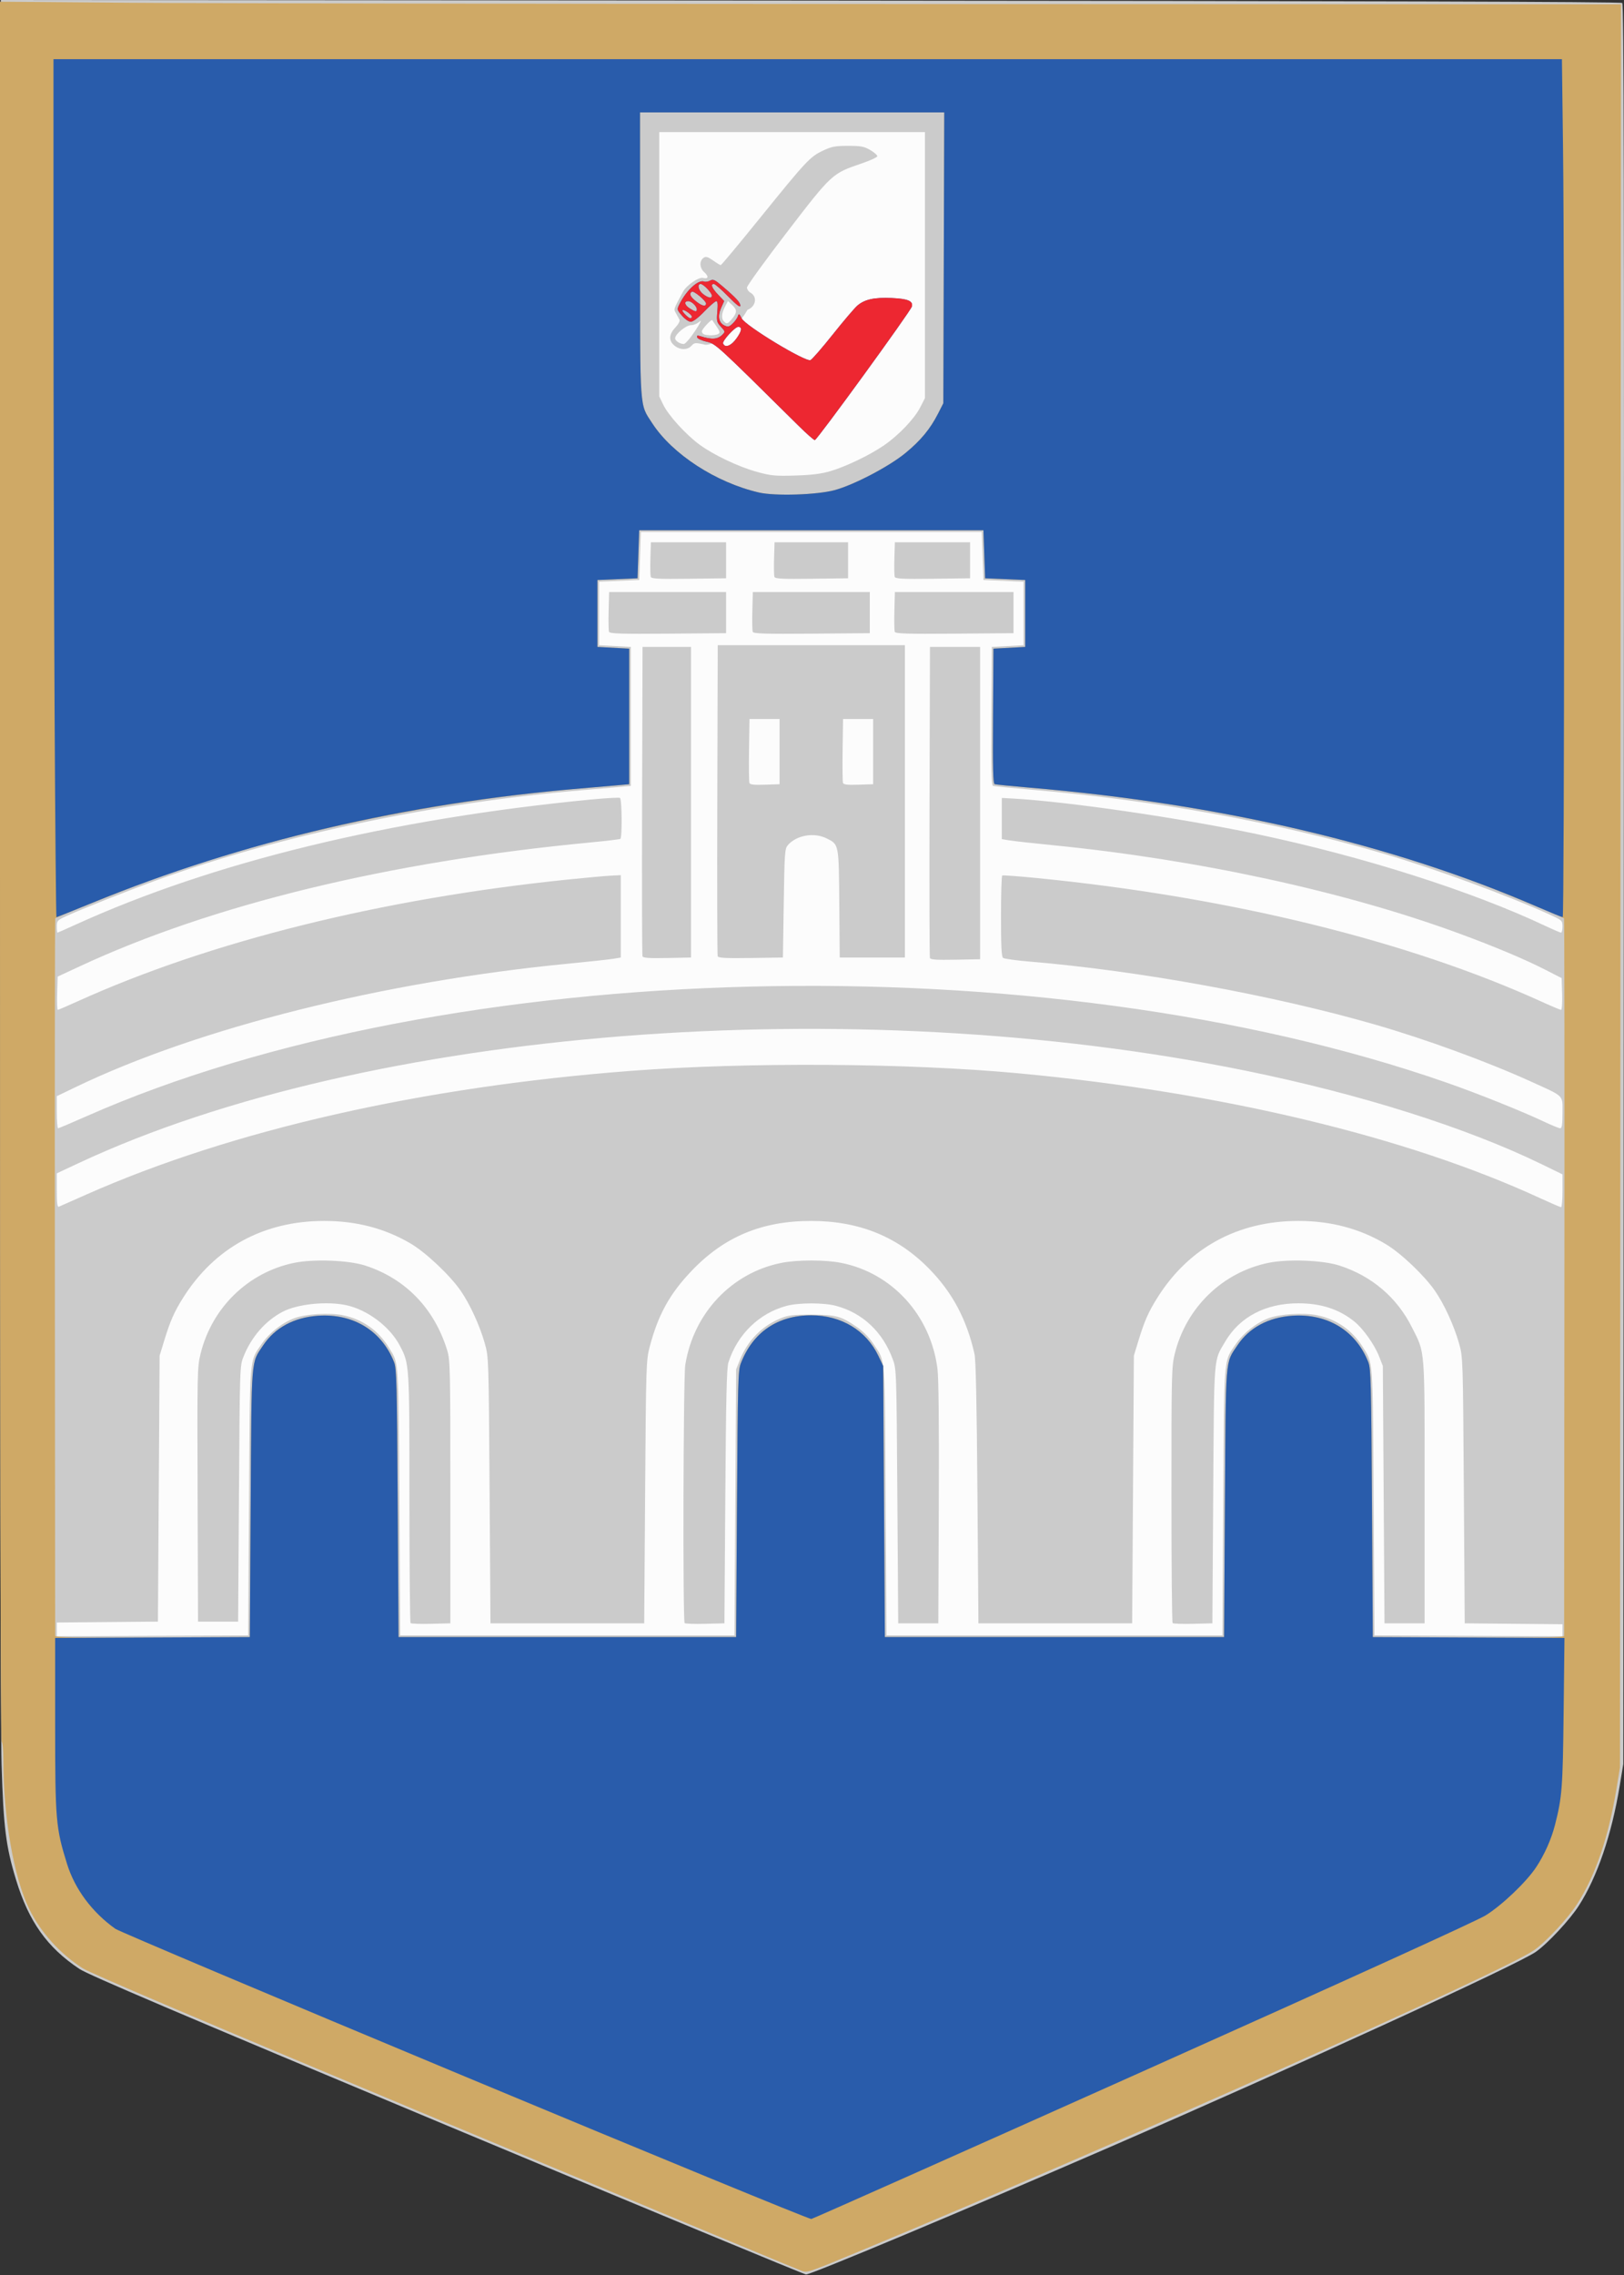
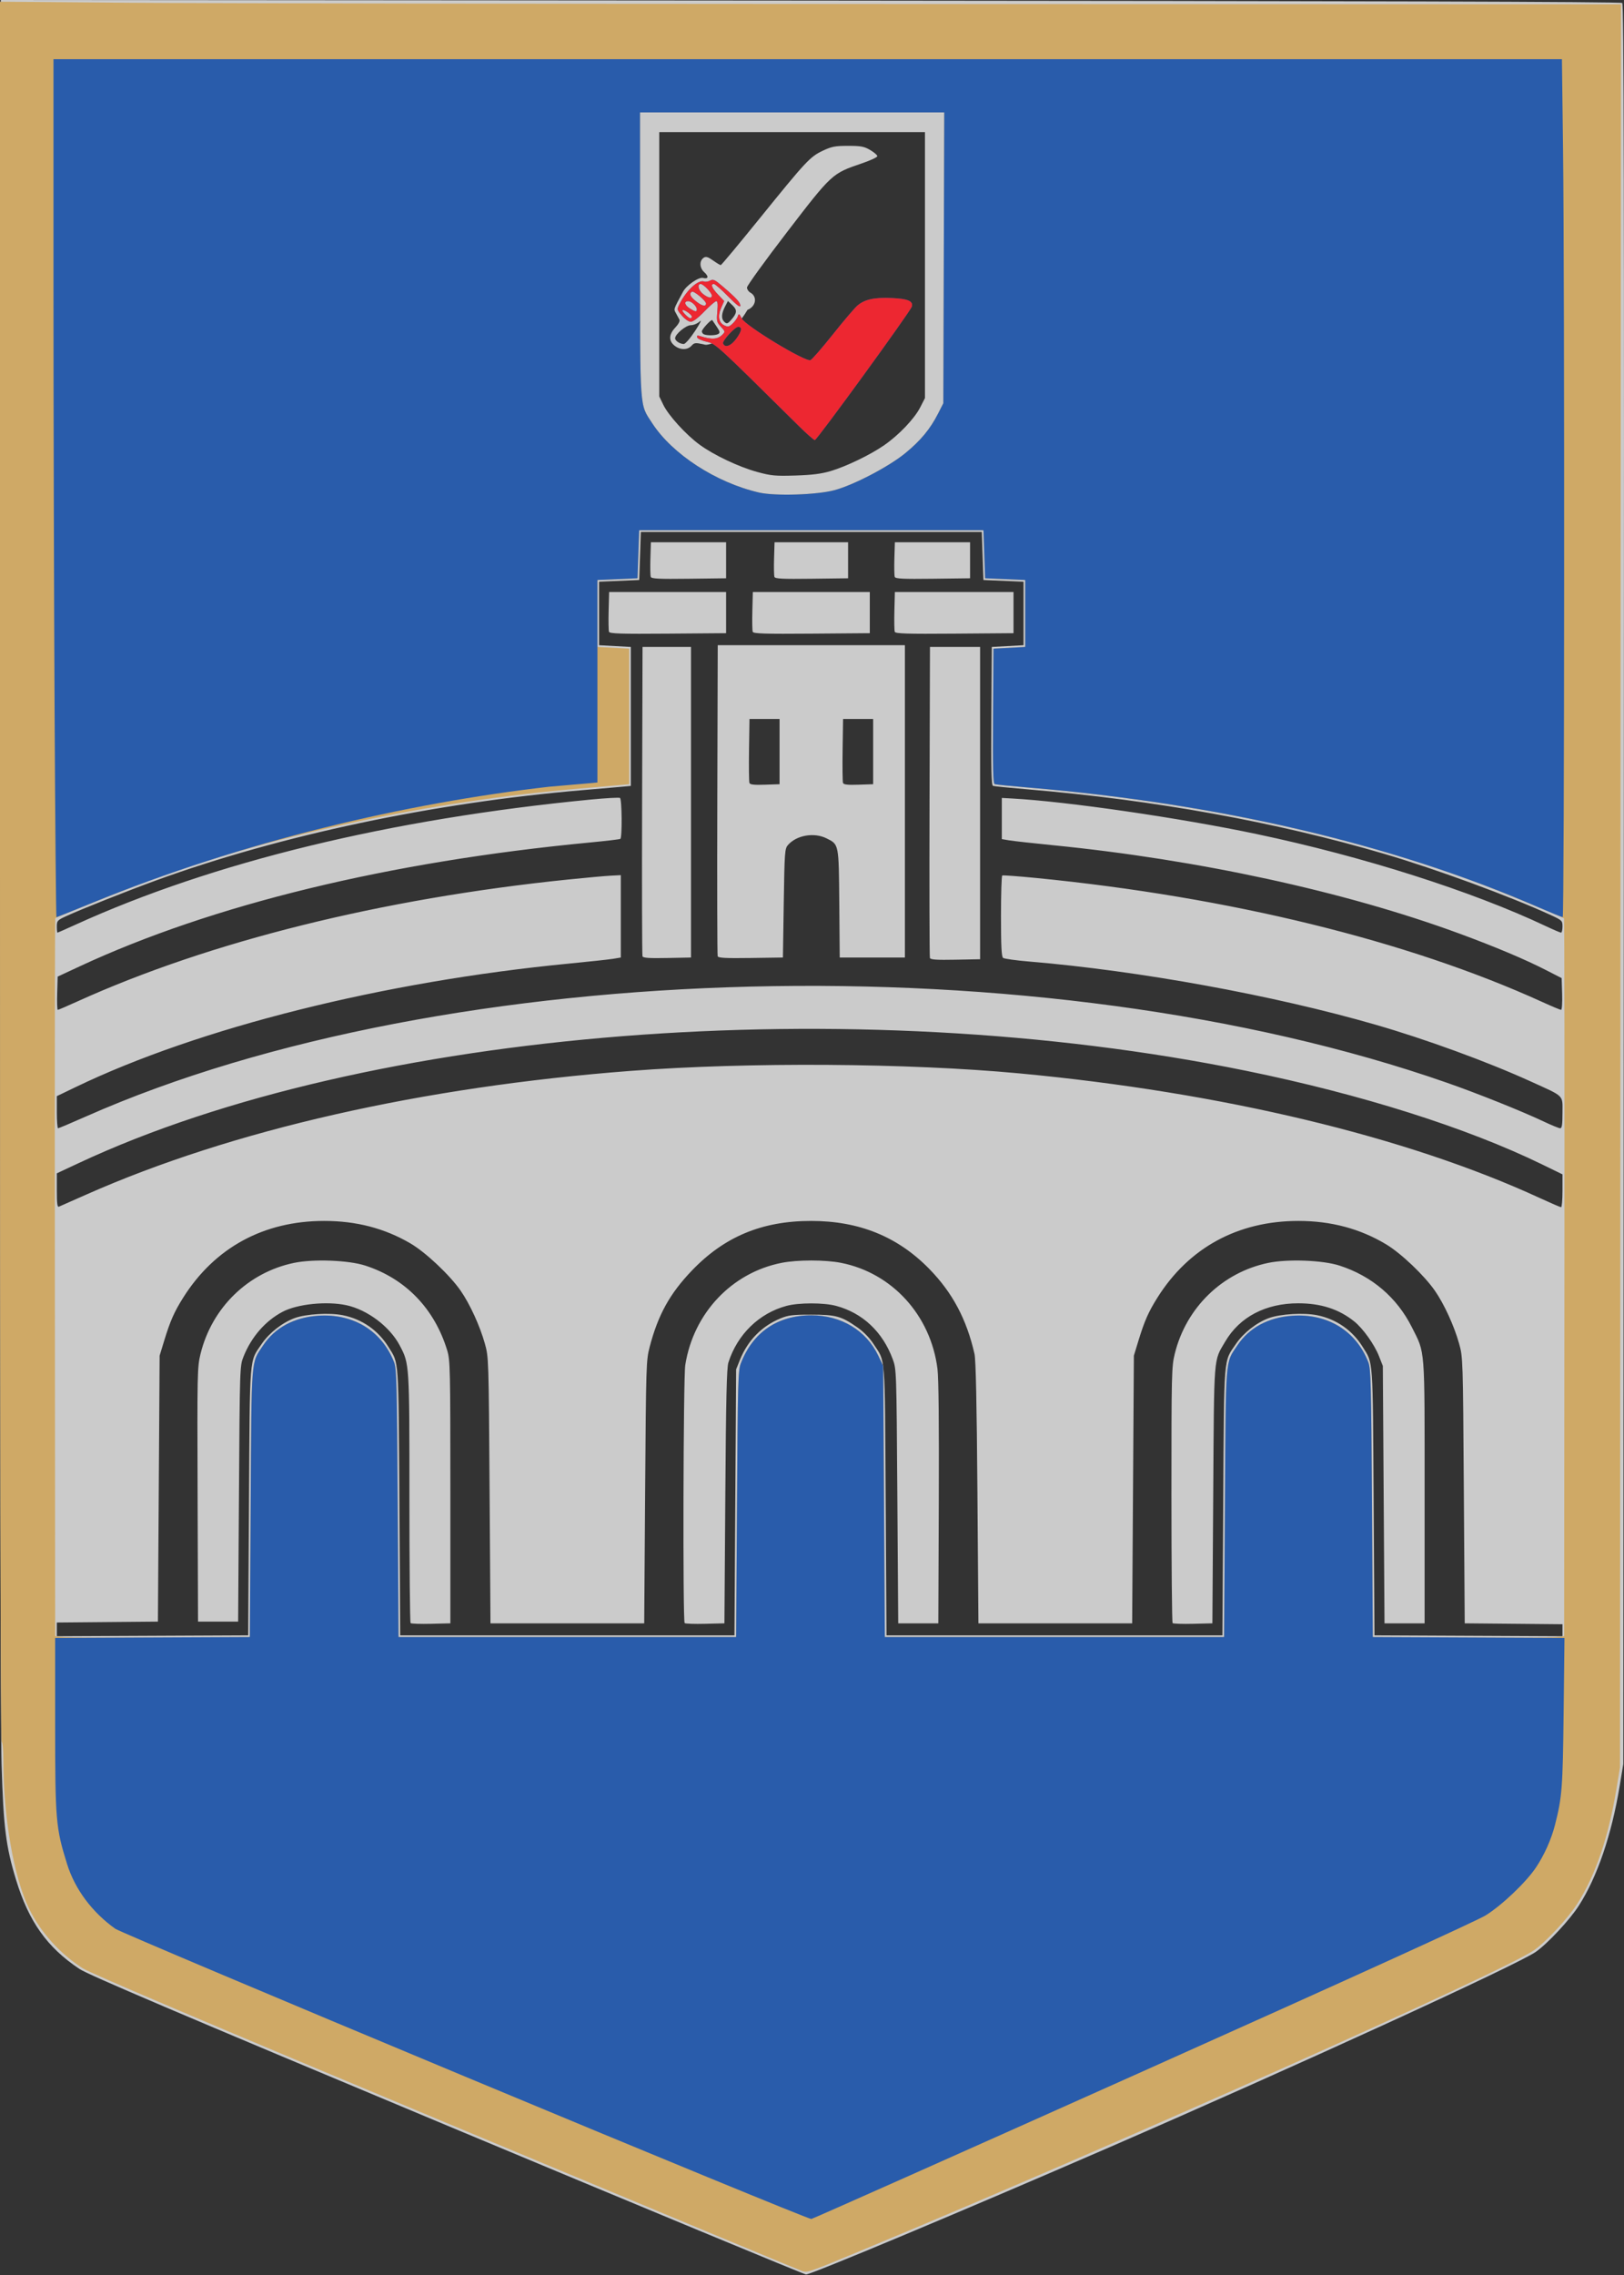
<svg xmlns="http://www.w3.org/2000/svg" xmlns:ns1="http://sodipodi.sourceforge.net/DTD/sodipodi-0.dtd" xmlns:ns2="http://www.inkscape.org/namespaces/inkscape" id="svg2713" width="1000" height="1400" viewBox="0 0 1000 1400" ns1:docname="Coat_of_arms_of_Osijek.svg" ns2:version="0.92.4 (5da689c313, 2019-01-14)">
  <rect x="0" y="0" width="1000" height="1400" fill="#333333" stroke="none" />
  <defs id="defs2717" />
  <g id="g3276" transform="matrix(1.029,0,0,1.056,-1.028,-3.698)">
-     <path style="fill:#fcfcfc" d="M 18.013,668 22.016,20.015 488,16.012 953.984,18.013 961.99,668 953.984,993.748 479.994,1259.944 14.01,981.74 Z" id="path3286" ns2:connector-curvature="0" ns1:nodetypes="ccccccccc" />
    <path style="fill:#cbcbcb" d="m 268.5,1242.163 c -161.385,-65.719 -214.696,-87.838 -220,-91.28 C 29.211,1138.365 18.233,1123.326 10.605,1098.971 4.51,1079.513 3.085,1068.477 1.955,1032 1.312,1011.225 1.048,819.835 1.224,501.501 L 1.5,3.501 486,3.851 c 330.539,0.239 484.901,0.678 485.76,1.381 1.012,0.827 1.199,102.193 0.948,513.649 L 972.396,1031.5 970.283,1044 c -4.84,28.64 -13.425,53.196 -24.473,70 -5.475,8.328 -18.731,22.183 -25.81,26.976 -11.235,7.606 -143.457,66.614 -255.47,114.01 -86.625,36.654 -178.232,74.046 -181.206,73.965 -1.003,-0.027 -97.674,-39.082 -214.824,-86.787 z M 150,878.5 c 0.557,-86.912 0.068,-81.044 7.671,-91.924 4.414,-6.316 12.33,-12.351 19.597,-14.94 6.839,-2.436 20.914,-3.254 28.915,-1.68 11.542,2.271 21.104,8.761 27.32,18.544 6.296,9.909 5.945,5.038 6.494,90 l 0.504,78 h 100 100 l 0.5,-77.5 0.5,-77.5 2.264,-5.5 c 4.657,-11.311 13.049,-19.685 24.236,-24.183 4.703,-1.891 7.385,-2.209 18.5,-2.194 14.769,0.02 17.901,0.858 27.456,7.347 3.834,2.604 7.375,6.142 9.812,9.802 7.257,10.904 6.681,3.684 7.232,90.728 l 0.5,79 H 632 732.5 l 0.5,-78 c 0.557,-86.912 0.068,-81.044 7.671,-91.924 4.414,-6.316 12.33,-12.351 19.597,-14.94 6.839,-2.436 20.914,-3.254 28.915,-1.68 11.542,2.271 21.104,8.761 27.32,18.544 6.296,9.909 5.945,5.038 6.494,90 l 0.504,78 56.25,0.258 56.25,0.258 v -3.493 -3.493 L 906.75,949.765 877.5,949.5 876.97,872 c -0.527,-77.042 -0.544,-77.547 -2.824,-85.5 -2.967,-10.344 -8.953,-23.076 -14.501,-30.844 -6.432,-9.003 -20.237,-21.784 -29.196,-27.028 C 814.9,719.527 797.479,715 778,715 c -36.195,0 -65.581,15.564 -84.379,44.691 -5.4,8.367 -7.761,13.593 -11.434,25.309 l -2.665,8.5 -0.511,78 -0.511,78 h -46 -46 l -0.594,-76 c -0.409,-52.328 -0.957,-77.557 -1.759,-81 -4.709,-20.209 -13.173,-35.703 -27.07,-49.548 -18.897,-18.827 -41.966,-27.947 -70.695,-27.951 -29.376,-0.004 -51.884,9.125 -71.381,28.95 -13.226,13.448 -20.231,25.807 -25.252,44.549 -2.077,7.752 -2.16,10.375 -2.696,84.5 L 386.5,949.5 h -46 -46 L 293.97,872 c -0.527,-77.042 -0.544,-77.547 -2.824,-85.5 -2.97,-10.355 -8.952,-23.074 -14.529,-30.889 -6.523,-9.141 -20.985,-22.391 -30.074,-27.554 C 231.087,719.278 214.199,715 195,715 158.814,715 129.488,730.542 110.61,759.723 105.224,768.049 102.861,773.278 99.187,785 L 96.522,793.5 96.011,871 95.5,948.5 65.25,948.765 35,949.029 v 3.994 3.994 L 92.25,956.758 149.5,956.5 Z m 96.697,70.863 C 246.314,948.98 246,916.211 246,876.543 c 0,-78.652 0.034,-78.131 -5.783,-88.945 -5.907,-10.98 -19.383,-20.87 -32.016,-23.497 -11.754,-2.444 -29.206,-0.691 -38.052,3.822 -10.312,5.261 -18.719,14.648 -23.434,26.166 C 144.513,799.467 144.497,799.952 144,874 l -0.5,74.5 h -12 -12 l -0.257,-74 c -0.248,-71.251 -0.183,-74.297 1.752,-82 6.764,-26.936 28.455,-47.501 55.962,-53.057 11.631,-2.349 32.528,-1.584 42.543,1.558 24.126,7.569 41.514,25.087 49.128,49.499 1.76,5.643 1.872,10.554 1.872,82.5 v 76.5 l -11.553,0.28 c -6.354,0.154 -11.867,-0.034 -12.25,-0.417 z m 164,0 C 409.539,948.205 409.886,806.298 411.065,799 c 4.88,-30.212 27.782,-53.858 57.709,-59.584 9.48,-1.814 25.97,-1.814 35.451,0 30.62,5.859 53.709,30.548 57.762,61.765 0.709,5.464 0.983,32.347 0.796,78.319 l -0.284,70 h -12 -12 l -0.52,-74 c -0.517,-73.53 -0.534,-74.038 -2.754,-79.919 -6.014,-15.934 -18.035,-26.952 -33.919,-31.089 -7.351,-1.915 -22.263,-1.915 -29.613,0 -16.423,4.278 -29.42,16.601 -34.814,33.008 -1.018,3.096 -1.435,20.72 -1.847,78 l -0.532,74 -11.553,0.28 c -6.354,0.154 -11.867,-0.034 -12.25,-0.417 z m 292,0 C 702.314,948.98 702,915.289 702,874.493 c 0,-70.771 0.091,-74.536 1.993,-82.083 6.771,-26.875 28.472,-47.414 55.964,-52.967 11.631,-2.349 32.528,-1.584 42.543,1.558 19.334,6.065 34.402,18.543 43.354,35.901 C 853.937,792.576 853.5,787.088 853.5,873 v 76.5 h -12 -12 l -0.5,-75 -0.5,-75 -2.319,-5.743 C 823.45,786.995 816.638,777.683 811.439,773.608 802.263,766.413 791.471,763 777.898,763 c -19.537,0 -35.098,7.955 -43.758,22.368 C 727.123,797.047 727.552,791.686 727,874.5 l -0.5,75 -11.553,0.28 c -6.354,0.154 -11.867,-0.034 -12.25,-0.417 z M 52.5,699.695 c 87.275,-37.686 200.941,-62.838 326,-72.139 69.998,-5.206 165.978,-4.601 232.5,1.465 121.11,11.044 231.622,36.81 311.325,72.584 C 928.935,704.572 934.716,707 935.172,707 935.627,707 936,702.693 936,697.429 v -9.571 l -12.25,-5.814 C 878.655,660.64 815.413,641.16 746.711,627.511 510.228,580.528 220.32,602.823 48.25,681.223 L 35,687.26 v 9.977 c 0,7.593 0.299,9.852 1.25,9.456 0.688,-0.287 8,-3.436 16.25,-6.998 z m 0,-45.592 c 216.517,-93.333 572.608,-101.896 814.492,-19.586 18.452,6.279 44.898,16.601 57.779,22.552 4.68,2.162 9.121,3.931 9.869,3.931 1.046,0 1.36,-2.074 1.36,-8.977 0,-10.696 1.565,-9.199 -19.231,-18.404 C 890.87,622.154 854.071,609.061 824,600.612 762.919,583.449 682.686,569.202 617,563.855 c -7.975,-0.649 -15.062,-1.612 -15.75,-2.14 -0.937,-0.72 -1.25,-6.803 -1.25,-24.279 0,-12.825 0.338,-23.509 0.75,-23.741 0.412,-0.232 9.525,0.418 20.25,1.445 115.587,11.069 222.379,36.546 302.879,72.255 5.708,2.532 10.788,4.604 11.288,4.604 0.5,0 0.779,-4.16 0.621,-9.25 L 935.5,573.5 926,568.758 c -12.526,-6.252 -30.496,-13.62 -52,-21.32 -68.251,-24.439 -155.989,-42.996 -243,-51.396 -11.825,-1.142 -23.525,-2.406 -26,-2.809 L 600.5,492.5 v -12 -12 l 6,0.316 c 32.926,1.733 100.672,11.325 146.635,20.763 63.547,13.049 128.433,33.166 172.755,53.56 4.614,2.123 8.777,3.861 9.25,3.861 0.473,0 0.86,-1.594 0.86,-3.542 0,-3.406 -0.259,-3.658 -6.75,-6.579 C 905.01,525.974 860.294,509.949 829.5,501.132 764.395,482.49 692.136,469.754 616,463.503 c -10.725,-0.881 -20.068,-1.792 -20.761,-2.025 -0.993,-0.334 -1.206,-8.99 -1,-40.701 L 594.5,380.5 604,380 l 9.5,-0.5 V 361 342.5 l -12,-0.5 -12,-0.5 -0.5,-14 -0.5,-14 h -102 -102 l -0.5,14 -0.5,14 -12,0.5 -12,0.5 v 18.5 18.5 l 9.5,0.5 9.5,0.5 v 40.5 40.5 l -7.5,0.663 c -4.125,0.365 -13.8,1.18 -21.5,1.812 -88.715,7.28 -180.983,26.3 -255.045,52.575 C 77.347,522.619 50.135,533.147 40.75,537.328 35.309,539.752 35,540.081 35,543.445 35,545.4 35.167,547 35.371,547 c 0.204,0 5.042,-2.072 10.75,-4.604 82.455,-36.577 188.228,-61.611 308.133,-72.928 9.215,-0.87 17.202,-1.304 17.75,-0.966 1.176,0.727 1.374,23.146 0.211,23.865 -0.432,0.267 -8.644,1.214 -18.25,2.105 C 233.829,505.615 128.066,530.635 48.473,566.742 L 35.5,572.627 35.214,582.314 C 35.056,587.641 35.215,592 35.566,592 c 0.351,0 5.655,-2.214 11.786,-4.921 C 126.575,552.11 229.385,527.222 340.678,516.073 351.58,514.981 363.2,513.955 366.5,513.794 l 6,-0.294 v 24 24 l -4.5,0.732 c -2.475,0.402 -14.4,1.662 -26.5,2.8 -110.86,10.42 -221.547,37.407 -295.25,71.984 L 35,642.293 v 9.353 c 0,5.144 0.338,9.353 0.75,9.353 0.412,-10e-6 7.95,-3.104 16.75,-6.897 z M 557.471,561.777 C 557.203,561.075 557.1,520 557.242,470.5 l 0.258,-90 h 15 15 v 91 91 l -14.771,0.277 c -11.266,0.211 -14.887,-0.026 -15.258,-1 z M 385.471,560.778 C 385.203,560.075 385.1,519.225 385.242,470 L 385.5,380.5 h 14.5 14.5 v 90.5 90.5 l -14.271,0.278 c -10.865,0.211 -14.387,-0.027 -14.758,-1 z m 44.998,-0.006 C 430.202,560.072 430.1,519 430.242,469.5 l 0.258,-90 h 56 56 v 91 91 H 523 503.5 l -0.264,-31.307 c -0.297,-35.148 -0.173,-34.532 -7.634,-38.144 -7.471,-3.617 -17.978,-1.837 -23.101,3.913 -1.886,2.117 -2.028,4.045 -2.5,33.891 l -0.5,31.647 -19.273,0.272 c -14.873,0.21 -19.384,-0.019 -19.758,-1 z M 467.5,441.5 v -19 h -9 -9 l -0.274,17.966 c -0.151,9.882 -0.045,18.562 0.234,19.289 0.38,0.99 2.715,1.25 9.274,1.034 L 467.5,460.5 Z m 56,0 v -19 h -9 -9 l -0.274,17.966 c -0.151,9.882 -0.045,18.562 0.234,19.289 0.38,0.99 2.715,1.25 9.274,1.034 L 523.5,460.5 Z M 365.438,371.699 c -0.28,-0.73 -0.381,-6.248 -0.224,-12.263 L 365.5,348.5 h 35 35 v 12 12 l -34.776,0.263 c -28.163,0.213 -34.873,0.011 -35.286,-1.064 z m 86,0 c -0.28,-0.73 -0.381,-6.248 -0.224,-12.263 L 451.5,348.5 h 35 35 v 12 12 l -34.776,0.263 c -28.163,0.213 -34.873,0.011 -35.286,-1.064 z m 85,-1.6e-4 c -0.28,-0.73 -0.381,-6.248 -0.224,-12.263 L 536.5,348.5 h 35.5 35.5 v 12 12 l -35.276,0.263 c -28.576,0.213 -35.373,0.011 -35.786,-1.064 z M 390.436,339.694 c -0.284,-0.739 -0.385,-5.585 -0.226,-10.769 L 390.5,319.5 h 22.5 22.5 v 10.5 10.5 l -22.274,0.269 c -17.917,0.217 -22.375,0.006 -22.79,-1.075 z m 74,3.7e-4 c -0.284,-0.74 -0.386,-5.586 -0.226,-10.77 L 464.5,319.5 h 22 22 v 10.5 10.5 l -21.774,0.27 c -17.502,0.217 -21.875,0.006 -22.29,-1.075 z m 72,-3.7e-4 c -0.284,-0.739 -0.385,-5.585 -0.226,-10.769 L 536.5,319.5 h 22.5 22.5 v 10.5 10.5 l -22.274,0.269 c -17.917,0.217 -22.375,0.006 -22.79,-1.075 z M 498,278.036 c 9.429,-2.722 23.812,-9.483 32.123,-15.099 8.761,-5.921 18.049,-15.41 21.498,-21.966 L 554.5,235.5 V 158 80.5 H 475 395.5 v 77 77 l 2.452,4.945 c 3.06,6.171 13.53,17.37 21.671,23.18 8.538,6.092 23.568,13.016 34.612,15.944 8.209,2.176 10.804,2.409 22.765,2.044 9.883,-0.302 15.51,-0.992 21,-2.577 z m -75.915,-73.864 c -4.993,-1.047 -5.62,-0.975 -7.313,0.841 -2.395,2.571 -6.808,2.534 -10.138,-0.086 -3.603,-2.834 -3.43,-6.512 0.497,-10.564 1.85,-1.909 2.857,-3.77 2.461,-4.548 -0.369,-0.724 -1.297,-2.408 -2.063,-3.742 -1.471,-2.567 -1.696,-1.897 4.24,-12.633 2.04,-3.69 9.39,-8.611 11.918,-7.98 3.24,0.809 3.594,-0.854 0.715,-3.357 -2.87,-2.496 -2.989,-6.723 -0.236,-8.446 1.287,-0.805 2.555,-0.429 5.554,1.649 2.137,1.481 4.196,2.693 4.576,2.693 0.379,0 10.872,-12.262 23.317,-27.25 C 483.422,97.263 485.712,94.872 493.39,91.324 498.662,88.887 500.734,88.5 508.5,88.5 c 7.704,0 9.612,0.35 13.25,2.434 2.337,1.339 4.25,2.949 4.25,3.579 0,0.629 -4.313,2.569 -9.585,4.311 -17.458,5.767 -17.654,5.943 -44.505,40.012 C 458.759,155.52 448,170.017 448,171.05 c 0,1.034 0.895,2.358 1.988,2.943 4.394,2.351 3.42,8.14 -1.697,10.086 -7.712,13.097 -21.78,21.947 -26.206,20.093 z M 417.013,196.25 c 2.906,-4.306 4.148,-6.75 2.794,-5.5 -1.355,1.252 -3.717,2.25 -5.324,2.25 -3.008,0 -9.483,5.221 -9.483,7.646 0,1.472 2.797,3.28 5.141,3.323 0.948,0.018 3.849,-3.24 6.871,-7.72 z m 13.855,1.853 c 1.107,-0.701 0.916,-1.509 -0.997,-4.235 -1.3,-1.853 -2.483,-3.561 -2.628,-3.795 -0.474,-0.767 -6.243,5.268 -6.243,6.531 0,0.676 0.562,1.457 1.25,1.734 2.06,0.831 7.154,0.692 8.617,-0.235 z m 7.809,-8.353 c 3.429,-3.809 3.562,-5.624 0.615,-8.356 l -2.689,-2.492 -1.759,3.299 c -2.077,3.896 -2.305,6.937 -0.643,8.599 1.651,1.651 2.151,1.534 4.477,-1.05 z" id="path3284" ns2:connector-curvature="0" ns1:nodetypes="sccsscscscsscscssssssscccccssccsscccsssssscccccccssssssscccccscscssscccssssssscccccccccscscsssscccscsssscscccsssscccsssscscsccsssssscccccssssscscsssssscssscscssssssssscsssssscsssscccsssssssscscccccccccccccccccccccssssssssccsscsssssccccsscscssscccccsscscccccsccscccccccsssscsccccccscsccccccscscccccccccsccccccccsccccccccsccscccccsccscccccsccscccccscssccccccccssssscccsccccscsssssssssscccscsscscccscccccssc" />
    <path style="fill:#cfa966" d="m 481,1326.957 c -1.375,-0.398 -97.225,-39.281 -213,-86.407 C 123.605,1181.774 55.302,1153.499 50.5,1150.512 36.908,1142.059 25.34,1129.582 18.5,1116.001 9.232,1097.595 3,1062.562 3,1028.859 3,1023.444 2.556,1018.844 2,1018.5 1.335,1018.089 1,847.906 0.999,511.191 L 0.999,4.5 78.749,5.109 c 42.763,0.335 261.018,0.672 485.011,0.75 L 971.021,6 l -0.312,513.75 -0.312,513.75 -2.113,12.5 c -4.766,28.201 -12.525,50.347 -23.473,67 -5.475,8.328 -18.731,22.183 -25.81,26.976 -18.568,12.571 -251.79,113.969 -401.5,174.56 -33.02,13.364 -33.122,13.399 -36.5,12.421 z M 151,879.5 c 0.556,-86.737 0.108,-81.234 7.486,-92.013 7.002,-10.23 18.407,-16.237 32.716,-17.231 21.099,-1.466 38.232,8.7 45.617,27.065 1.508,3.751 1.732,12.182 2.181,82.18 l 0.5,78 h 101 101 l 0.512,-77.5 c 0.47,-71.067 0.659,-77.871 2.282,-81.967 C 451.507,779.831 466.309,770 486.5,770 c 17.855,0 32.864,8.805 40.061,23.5 l 2.939,6 0.5,79 0.5,79 H 632 733.5 l 0.5,-78 c 0.556,-86.737 0.108,-81.234 7.486,-92.013 7.002,-10.23 18.407,-16.237 32.716,-17.231 21.099,-1.466 38.232,8.7 45.617,27.065 1.508,3.751 1.732,12.182 2.181,82.18 l 0.5,78 57.25,0.258 c 45.472,0.205 57.248,-6.5e-4 57.242,-1 -0.005,-0.692 0.075,-94.966 0.177,-209.498 0.102,-114.532 -0.007,-208.393 -0.242,-208.58 -1.083,-0.863 -34.801,-14.504 -47.733,-19.311 C 811.055,490.324 717.313,470.74 617,462.503 c -10.725,-0.881 -20.068,-1.792 -20.762,-2.025 -0.993,-0.334 -1.206,-8.791 -1,-39.701 L 595.5,381.5 605,381 l 9.5,-0.5 V 361 341.5 l -12,-0.5 -12,-0.5 -0.5,-14 -0.5,-14 h -103 -103 l -0.5,14 -0.5,14 -12,0.5 -12,0.5 v 19.5 19.5 l 9.5,0.5 9.5,0.5 v 39.5 39.5 l -7.5,0.663 c -4.125,0.365 -13.8,1.18 -21.5,1.812 -88.67,7.276 -180.401,26.177 -255.045,52.552 -14.577,5.151 -58.376,22.192 -59.379,23.103 -0.233,0.212 -0.343,94.094 -0.244,208.628 0.099,114.534 0.177,208.809 0.174,209.501 -0.004,0.999 11.973,1.205 58.244,1 L 150.5,957.5 Z M 500.5,289.118 c 11.597,-3.087 32.375,-13.676 42.193,-21.502 9.175,-7.313 14.957,-14.102 19.642,-23.064 L 565.5,238.5 565.772,153.75 566.044,69 H 475.022 384 l 0.033,82.75 c 0.036,92.505 -0.375,86.918 7.244,98.364 12.026,18.066 38.139,34.592 63.836,40.399 9.613,2.172 34.908,1.395 45.387,-1.395 z" id="path3282" ns2:connector-curvature="0" ns1:nodetypes="cscsscscsscccsscscssssscccsssscccccssssscscscsscscccccccccccccccccccccssscscscscsscccccssscc" />
-     <path style="fill:#295cab;fill-opacity:1" d="M 279.168,1213.572 C 166.235,1167.694 72.111,1128.963 70.004,1127.502 56.102,1117.869 45.837,1104.441 41.123,1089.724 34.39,1068.703 34,1064.256 34,1008.457 v -50.441 l 58.25,-0.258 58.25,-0.258 0.5,-78 c 0.556,-86.737 0.108,-81.234 7.486,-92.013 7.002,-10.23 18.407,-16.237 32.716,-17.231 21.099,-1.466 38.232,8.7 45.617,27.065 1.508,3.751 1.732,12.182 2.181,82.18 l 0.5,78 h 101 101 l 0.512,-77.5 c 0.47,-71.067 0.659,-77.871 2.282,-81.967 C 451.507,779.831 466.309,770 486.5,770 c 17.855,0 32.864,8.805 40.061,23.5 l 2.939,6 0.5,79 0.5,79 H 632 733.5 l 0.5,-78 c 0.556,-86.737 0.108,-81.234 7.486,-92.013 7.002,-10.23 18.407,-16.237 32.716,-17.231 21.099,-1.466 38.232,8.7 45.617,27.065 1.508,3.751 1.732,12.182 2.181,82.18 l 0.5,78 57.347,0.258 57.347,0.258 -0.502,43.242 c -0.514,44.269 -0.922,49.459 -5.163,65.684 -2.184,8.357 -6.303,17.365 -11.292,24.695 -5.876,8.634 -20.446,22.156 -30.238,28.063 -5.327,3.214 -81.852,37.122 -205,90.835 -108.075,47.139 -197.4,85.875 -198.5,86.079 -1.1,0.205 -94.4,-37.165 -207.332,-83.043 z M 33.665,417.834 C 33.299,351.743 33,239.243 33,167.834 V 38 h 451.336 451.336 l 0.664,52.665 C 937.308,167.812 937.148,538 936.143,538 c -0.472,0 -7.287,-2.716 -15.146,-6.036 C 834.709,495.513 731.324,471.89 617,462.503 c -10.725,-0.881 -20.068,-1.792 -20.762,-2.025 -0.993,-0.334 -1.206,-8.791 -1,-39.701 L 595.5,381.5 605,381 l 9.5,-0.5 V 361 341.5 l -12,-0.5 -12,-0.5 -0.5,-14 -0.5,-14 h -103 -103 l -0.5,14 -0.5,14 -12,0.5 -12,0.5 v 19.5 19.5 l 9.5,0.5 9.5,0.5 v 39.5 39.5 l -7.5,0.663 c -4.125,0.365 -13.8,1.18 -21.5,1.812 C 243.653,471.578 146.246,493.786 56.362,529.582 44.736,534.212 35.022,538 34.777,538 34.531,538 34.031,483.925 33.665,417.834 Z M 500.5,289.118 c 11.597,-3.087 32.375,-13.676 42.193,-21.502 9.175,-7.313 14.957,-14.102 19.642,-23.064 L 565.5,238.5 565.772,153.75 566.044,69 H 475.022 384 l 0.033,82.75 c 0.036,92.505 -0.375,86.918 7.244,98.364 12.026,18.066 38.139,34.592 63.836,40.399 9.613,2.172 34.908,1.395 45.387,-1.395 z m -21.527,-37.396 c -49.677,-47.899 -49.636,-47.862 -55.119,-49.08 -2.855,-0.634 -5.4,-1.781 -5.656,-2.549 -0.352,-1.057 0.114,-1.218 1.918,-0.664 7.014,2.155 10.428,1.884 13.375,-1.063 1.507,-1.507 1.426,-1.844 -1.073,-4.453 -2.494,-2.604 -2.661,-3.29 -2.155,-8.868 0.39,-4.306 0.207,-6.046 -0.638,-6.046 -0.653,0 -3.858,2.7 -7.124,6 -3.641,3.679 -6.78,6 -8.115,6 -1.242,0 -3.514,-1.522 -5.286,-3.54 -3.066,-3.492 -3.086,-3.584 -1.467,-6.75 4.119,-8.052 11.29,-14.444 14.726,-13.126 0.817,0.313 2.427,0.066 3.578,-0.55 1.805,-0.966 2.802,-0.53 7.254,3.173 8.407,6.993 10.81,9.536 10.81,11.441 0,1.239 -2.273,-0.456 -7.274,-5.423 -4,-3.974 -7.825,-7.225 -8.5,-7.225 -2.217,0 -1.286,2.355 2.442,6.172 l 3.668,3.756 -1.792,3.974 c -2.191,4.859 -1.441,8.732 1.993,10.297 2.122,0.967 2.841,0.794 4.955,-1.192 1.36,-1.278 2.746,-3.185 3.081,-4.238 0.529,-1.666 0.824,-1.497 2.267,1.3 2.244,4.347 38.338,25.627 41.193,24.287 1.002,-0.471 7.023,-7.223 13.38,-15.005 6.357,-7.782 12.934,-15.308 14.617,-16.724 4.353,-3.663 10.099,-4.901 20.616,-4.443 9.631,0.42 12.866,1.748 12.031,4.94 -0.694,2.652 -56.825,77.88 -58.086,77.847 -0.6,-0.015 -4.929,-3.728 -9.619,-8.25 z M 441.891,200.502 C 444.967,196.219 445.253,194 442.729,194 c -1.944,0 -9.605,8.159 -9.041,9.629 1.11,2.893 4.925,1.439 8.203,-3.127 z M 415,188.023 c 0,-1.219 -4.868,-4.488 -5.597,-3.759 C 408.791,184.876 412.959,189 414.189,189 414.635,189 415,188.56 415,188.023 Z m 3,-4.194 C 418,181.949 414.852,179 412.845,179 c -2.728,0 -2.239,2.292 0.905,4.242 3.27,2.028 4.25,2.163 4.25,0.587 z m 5.5,-3.473 c 0,-1.598 -7.352,-7.565 -8.47,-6.874 -1.862,1.151 -1.012,2.977 2.694,5.789 3.534,2.682 5.776,3.103 5.776,1.085 z m 3.5,-4.551 C 427,174.162 421.927,169 420.313,169 c -2.321,0 -1.4,3.768 1.437,5.885 3.106,2.318 5.25,2.693 5.25,0.92 z" id="path3280" ns2:connector-curvature="0" />
+     <path style="fill:#295cab;fill-opacity:1" d="M 279.168,1213.572 C 166.235,1167.694 72.111,1128.963 70.004,1127.502 56.102,1117.869 45.837,1104.441 41.123,1089.724 34.39,1068.703 34,1064.256 34,1008.457 v -50.441 l 58.25,-0.258 58.25,-0.258 0.5,-78 c 0.556,-86.737 0.108,-81.234 7.486,-92.013 7.002,-10.23 18.407,-16.237 32.716,-17.231 21.099,-1.466 38.232,8.7 45.617,27.065 1.508,3.751 1.732,12.182 2.181,82.18 l 0.5,78 h 101 101 l 0.512,-77.5 c 0.47,-71.067 0.659,-77.871 2.282,-81.967 C 451.507,779.831 466.309,770 486.5,770 c 17.855,0 32.864,8.805 40.061,23.5 l 2.939,6 0.5,79 0.5,79 H 632 733.5 l 0.5,-78 c 0.556,-86.737 0.108,-81.234 7.486,-92.013 7.002,-10.23 18.407,-16.237 32.716,-17.231 21.099,-1.466 38.232,8.7 45.617,27.065 1.508,3.751 1.732,12.182 2.181,82.18 l 0.5,78 57.347,0.258 57.347,0.258 -0.502,43.242 c -0.514,44.269 -0.922,49.459 -5.163,65.684 -2.184,8.357 -6.303,17.365 -11.292,24.695 -5.876,8.634 -20.446,22.156 -30.238,28.063 -5.327,3.214 -81.852,37.122 -205,90.835 -108.075,47.139 -197.4,85.875 -198.5,86.079 -1.1,0.205 -94.4,-37.165 -207.332,-83.043 z M 33.665,417.834 C 33.299,351.743 33,239.243 33,167.834 V 38 h 451.336 451.336 l 0.664,52.665 C 937.308,167.812 937.148,538 936.143,538 c -0.472,0 -7.287,-2.716 -15.146,-6.036 C 834.709,495.513 731.324,471.89 617,462.503 c -10.725,-0.881 -20.068,-1.792 -20.762,-2.025 -0.993,-0.334 -1.206,-8.791 -1,-39.701 L 595.5,381.5 605,381 l 9.5,-0.5 V 361 341.5 l -12,-0.5 -12,-0.5 -0.5,-14 -0.5,-14 h -103 -103 l -0.5,14 -0.5,14 -12,0.5 -12,0.5 v 19.5 19.5 v 39.5 39.5 l -7.5,0.663 c -4.125,0.365 -13.8,1.18 -21.5,1.812 C 243.653,471.578 146.246,493.786 56.362,529.582 44.736,534.212 35.022,538 34.777,538 34.531,538 34.031,483.925 33.665,417.834 Z M 500.5,289.118 c 11.597,-3.087 32.375,-13.676 42.193,-21.502 9.175,-7.313 14.957,-14.102 19.642,-23.064 L 565.5,238.5 565.772,153.75 566.044,69 H 475.022 384 l 0.033,82.75 c 0.036,92.505 -0.375,86.918 7.244,98.364 12.026,18.066 38.139,34.592 63.836,40.399 9.613,2.172 34.908,1.395 45.387,-1.395 z m -21.527,-37.396 c -49.677,-47.899 -49.636,-47.862 -55.119,-49.08 -2.855,-0.634 -5.4,-1.781 -5.656,-2.549 -0.352,-1.057 0.114,-1.218 1.918,-0.664 7.014,2.155 10.428,1.884 13.375,-1.063 1.507,-1.507 1.426,-1.844 -1.073,-4.453 -2.494,-2.604 -2.661,-3.29 -2.155,-8.868 0.39,-4.306 0.207,-6.046 -0.638,-6.046 -0.653,0 -3.858,2.7 -7.124,6 -3.641,3.679 -6.78,6 -8.115,6 -1.242,0 -3.514,-1.522 -5.286,-3.54 -3.066,-3.492 -3.086,-3.584 -1.467,-6.75 4.119,-8.052 11.29,-14.444 14.726,-13.126 0.817,0.313 2.427,0.066 3.578,-0.55 1.805,-0.966 2.802,-0.53 7.254,3.173 8.407,6.993 10.81,9.536 10.81,11.441 0,1.239 -2.273,-0.456 -7.274,-5.423 -4,-3.974 -7.825,-7.225 -8.5,-7.225 -2.217,0 -1.286,2.355 2.442,6.172 l 3.668,3.756 -1.792,3.974 c -2.191,4.859 -1.441,8.732 1.993,10.297 2.122,0.967 2.841,0.794 4.955,-1.192 1.36,-1.278 2.746,-3.185 3.081,-4.238 0.529,-1.666 0.824,-1.497 2.267,1.3 2.244,4.347 38.338,25.627 41.193,24.287 1.002,-0.471 7.023,-7.223 13.38,-15.005 6.357,-7.782 12.934,-15.308 14.617,-16.724 4.353,-3.663 10.099,-4.901 20.616,-4.443 9.631,0.42 12.866,1.748 12.031,4.94 -0.694,2.652 -56.825,77.88 -58.086,77.847 -0.6,-0.015 -4.929,-3.728 -9.619,-8.25 z M 441.891,200.502 C 444.967,196.219 445.253,194 442.729,194 c -1.944,0 -9.605,8.159 -9.041,9.629 1.11,2.893 4.925,1.439 8.203,-3.127 z M 415,188.023 c 0,-1.219 -4.868,-4.488 -5.597,-3.759 C 408.791,184.876 412.959,189 414.189,189 414.635,189 415,188.56 415,188.023 Z m 3,-4.194 C 418,181.949 414.852,179 412.845,179 c -2.728,0 -2.239,2.292 0.905,4.242 3.27,2.028 4.25,2.163 4.25,0.587 z m 5.5,-3.473 c 0,-1.598 -7.352,-7.565 -8.47,-6.874 -1.862,1.151 -1.012,2.977 2.694,5.789 3.534,2.682 5.776,3.103 5.776,1.085 z m 3.5,-4.551 C 427,174.162 421.927,169 420.313,169 c -2.321,0 -1.4,3.768 1.437,5.885 3.106,2.318 5.25,2.693 5.25,0.92 z" id="path3280" ns2:connector-curvature="0" />
    <path style="fill:#ed2731" d="m 478.973,251.722 c -49.677,-47.899 -49.636,-47.862 -55.119,-49.08 -2.855,-0.634 -5.4,-1.781 -5.656,-2.549 -0.352,-1.057 0.114,-1.218 1.918,-0.664 7.014,2.155 10.428,1.884 13.375,-1.063 1.507,-1.507 1.426,-1.844 -1.073,-4.453 -2.494,-2.604 -2.661,-3.29 -2.155,-8.868 0.39,-4.306 0.207,-6.046 -0.638,-6.046 -0.653,0 -3.858,2.7 -7.124,6 -3.641,3.679 -6.78,6 -8.115,6 -1.242,0 -3.514,-1.522 -5.286,-3.54 -3.066,-3.492 -3.086,-3.584 -1.467,-6.75 4.119,-8.052 11.29,-14.444 14.726,-13.126 0.817,0.313 2.427,0.066 3.578,-0.55 1.805,-0.966 2.802,-0.53 7.254,3.173 8.407,6.993 10.81,9.536 10.81,11.441 0,1.239 -2.273,-0.456 -7.274,-5.423 -4,-3.974 -7.825,-7.225 -8.5,-7.225 -2.217,0 -1.286,2.355 2.442,6.172 l 3.668,3.756 -1.792,3.974 c -2.191,4.859 -1.441,8.732 1.993,10.297 2.122,0.967 2.841,0.794 4.955,-1.192 1.36,-1.278 2.746,-3.185 3.081,-4.238 0.529,-1.666 0.824,-1.497 2.267,1.3 2.244,4.347 38.338,25.627 41.193,24.287 1.002,-0.471 7.023,-7.223 13.38,-15.005 6.357,-7.782 12.934,-15.308 14.617,-16.724 4.353,-3.663 10.099,-4.901 20.616,-4.443 9.631,0.42 12.866,1.748 12.031,4.94 -0.694,2.652 -56.825,77.88 -58.086,77.847 -0.6,-0.015 -4.929,-3.728 -9.619,-8.25 z M 441.891,200.502 C 444.967,196.219 445.253,194 442.729,194 c -1.944,0 -9.605,8.159 -9.041,9.629 1.11,2.893 4.925,1.439 8.203,-3.127 z M 415,188.023 c 0,-1.219 -4.868,-4.488 -5.597,-3.759 C 408.791,184.876 412.959,189 414.189,189 414.635,189 415,188.56 415,188.023 Z m 3,-4.194 C 418,181.949 414.852,179 412.845,179 c -2.728,0 -2.239,2.292 0.905,4.242 3.27,2.028 4.25,2.163 4.25,0.587 z m 5.5,-3.473 c 0,-1.598 -7.352,-7.565 -8.47,-6.874 -1.862,1.151 -1.012,2.977 2.694,5.789 3.534,2.682 5.776,3.103 5.776,1.085 z m 3.5,-4.551 C 427,174.162 421.927,169 420.313,169 c -2.321,0 -1.4,3.768 1.437,5.885 3.106,2.318 5.25,2.693 5.25,0.92 z" id="path3278" ns2:connector-curvature="0" />
  </g>
</svg>